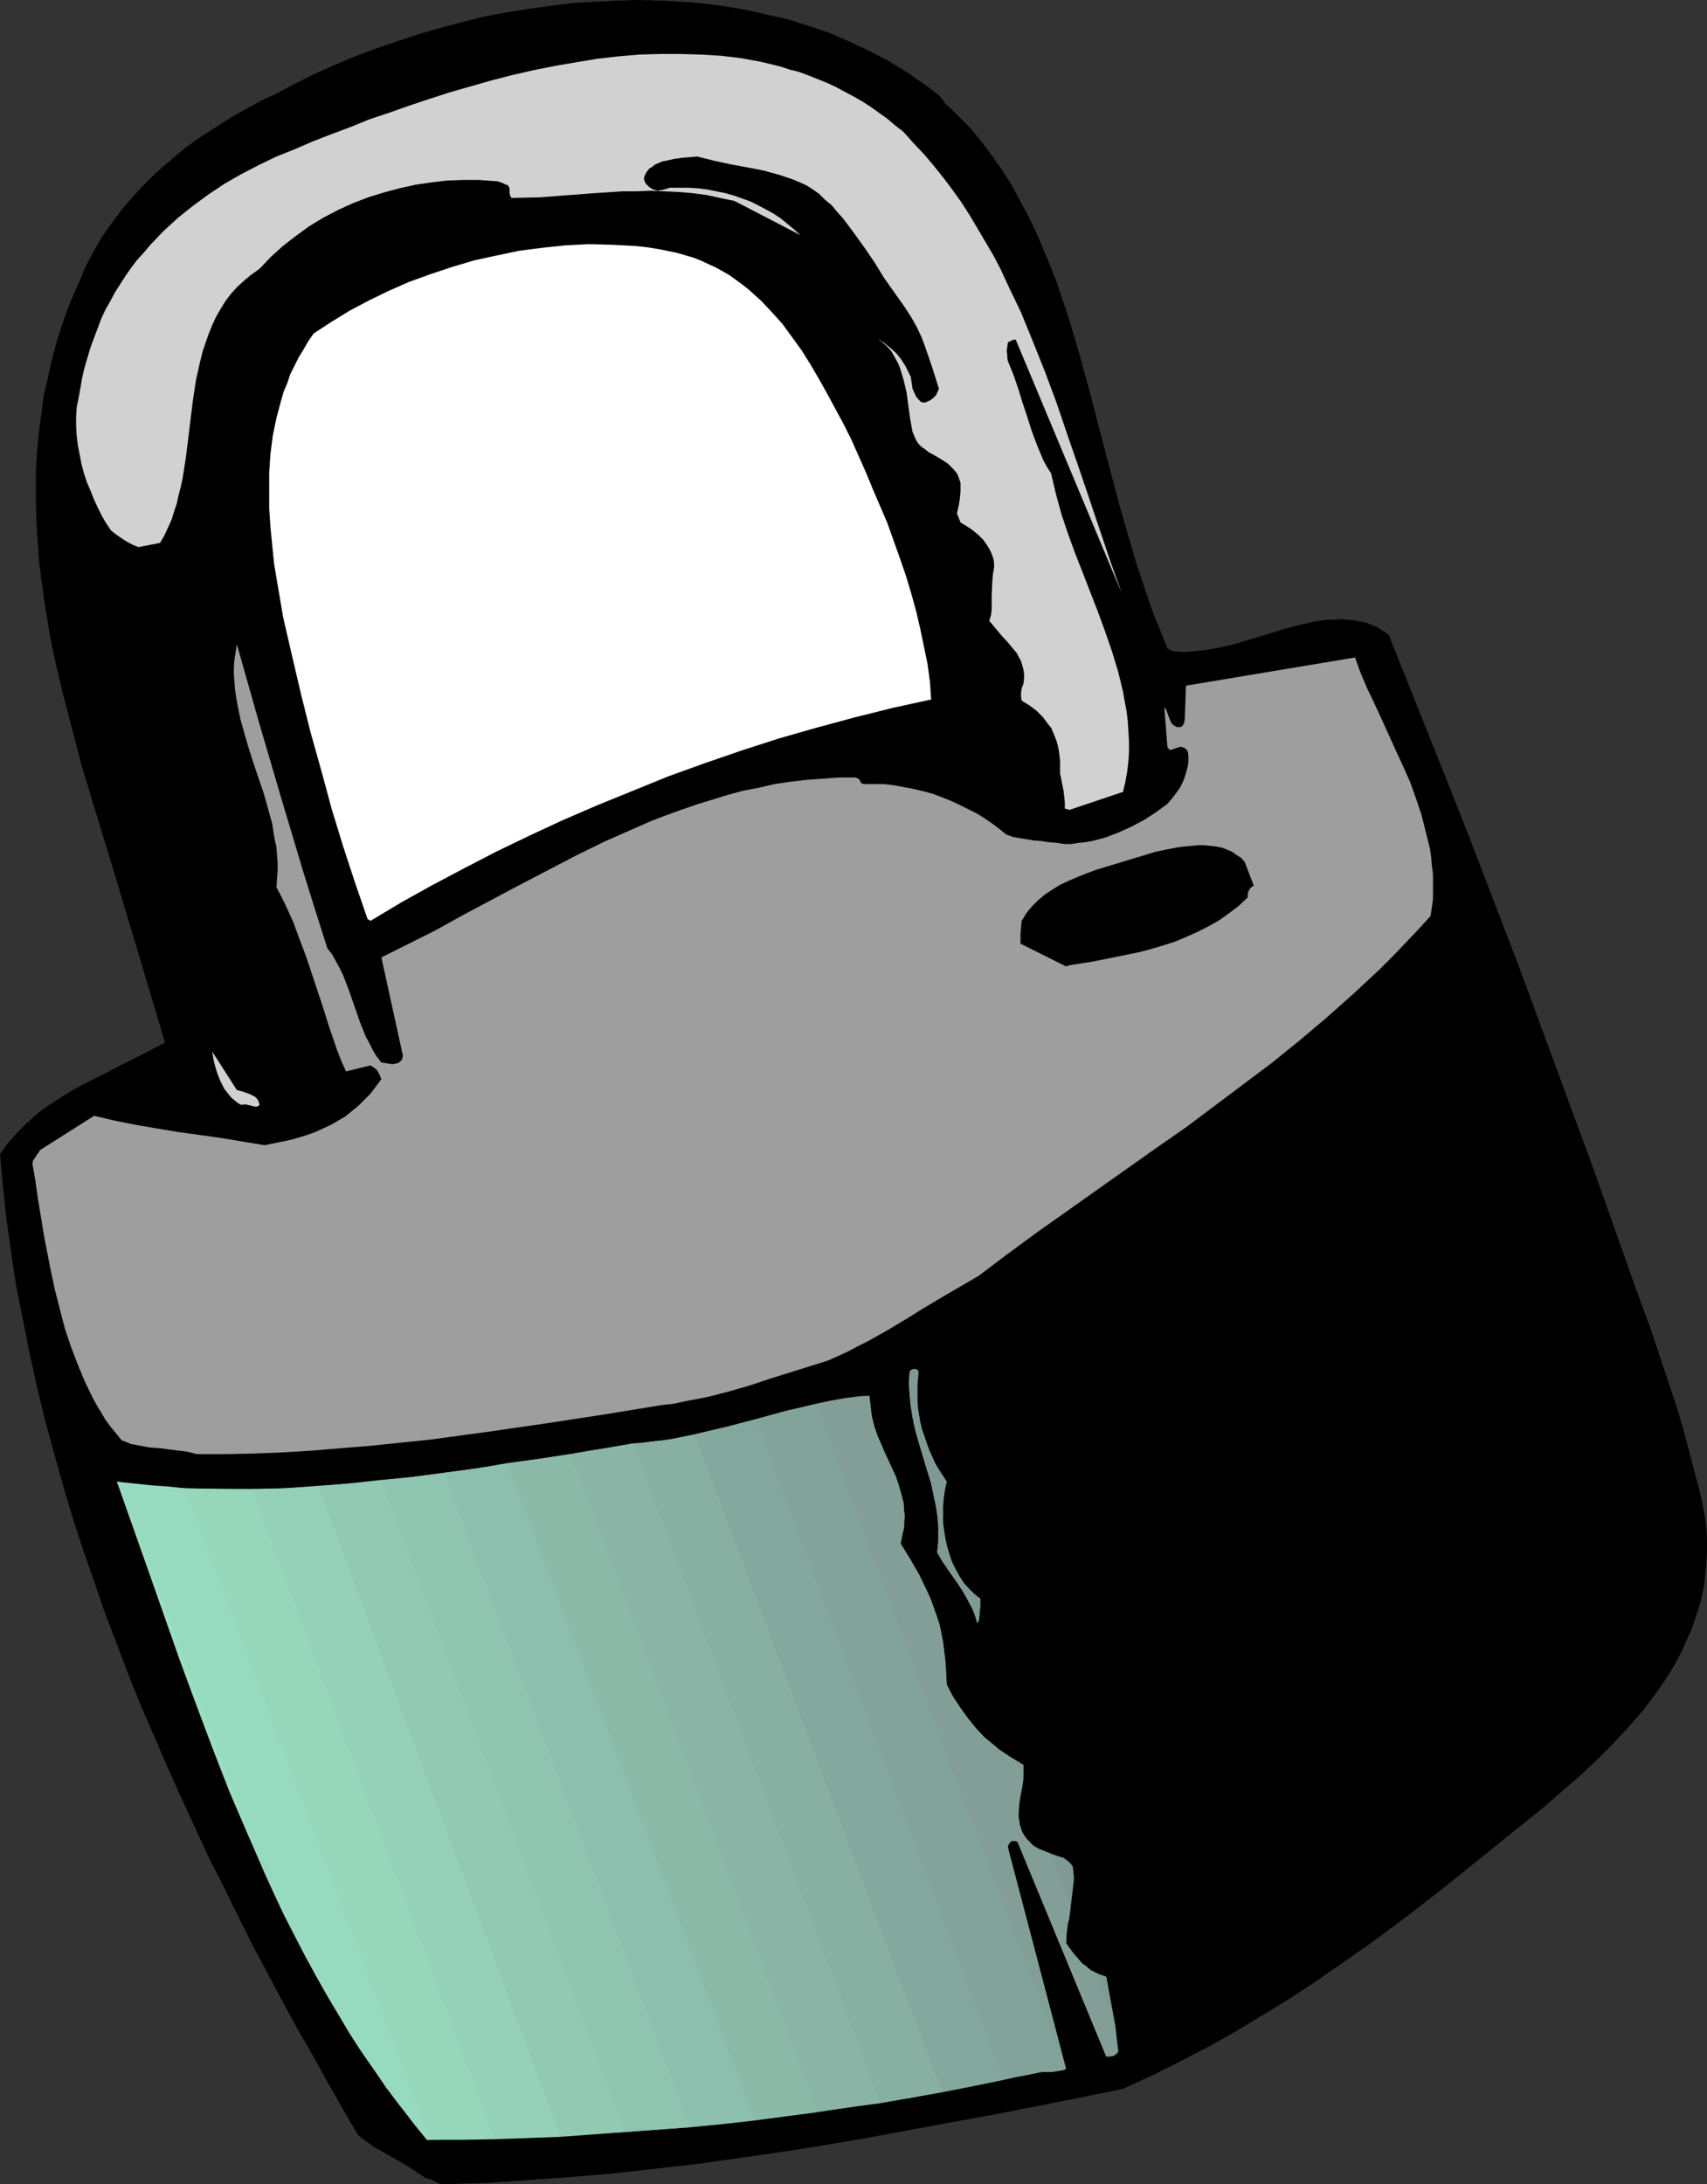
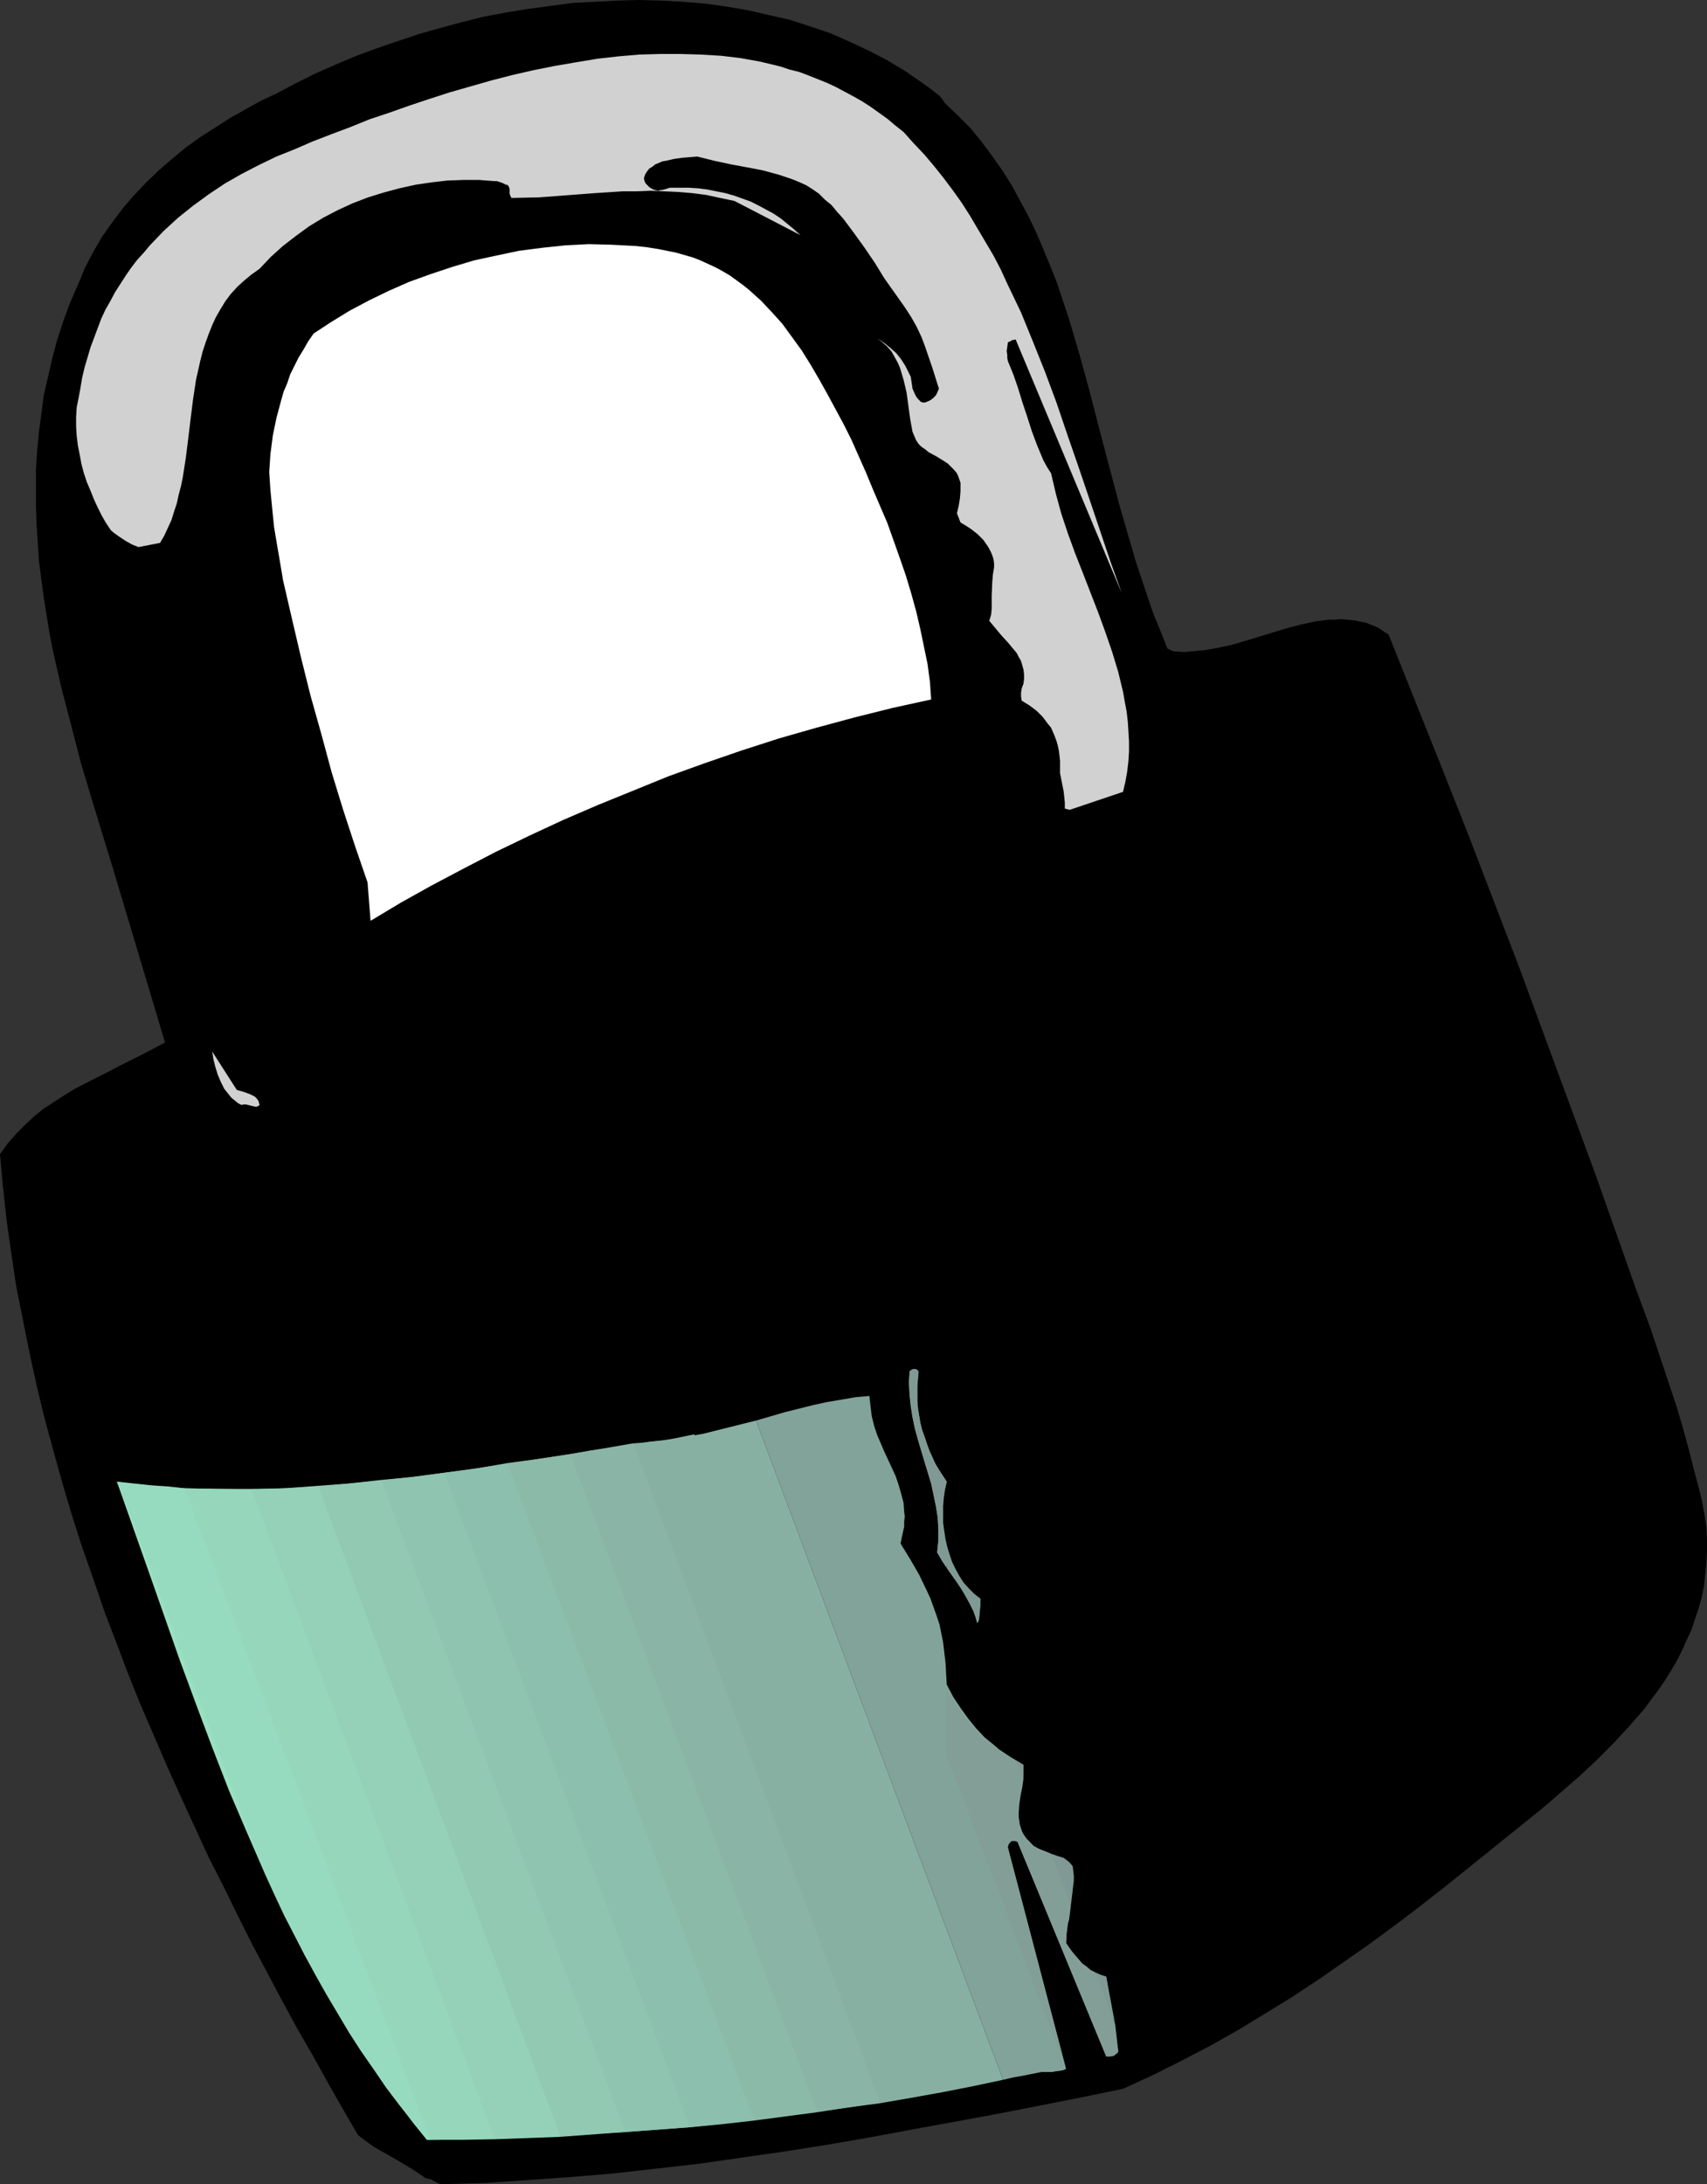
<svg xmlns="http://www.w3.org/2000/svg" xmlns:ns1="http://sodipodi.sourceforge.net/DTD/sodipodi-0.dtd" xmlns:ns2="http://www.inkscape.org/namespaces/inkscape" version="1.0" width="121.719mm" height="155.668mm" id="svg26" ns1:docname="Padlock 10.wmf">
  <rect width="100%" height="100%" fill="#333333" stroke="none" />
  <ns1:namedview id="namedview26" pagecolor="#ffffff" bordercolor="#000000" borderopacity="0.25" ns2:showpageshadow="2" ns2:pageopacity="0.0" ns2:pagecheckerboard="0" ns2:deskcolor="#d1d1d1" ns2:document-units="mm" />
  <defs id="defs1">
    <pattern id="WMFhbasepattern" patternUnits="userSpaceOnUse" width="6" height="6" x="0" y="0" />
  </defs>
  <path style="fill:#000000;fill-opacity:1;fill-rule:evenodd;stroke:none" d="m 119.252,588.353 11.634,-0.323 11.634,-0.808 11.473,-0.808 11.473,-0.97 11.473,-1.293 11.311,-1.293 11.311,-1.616 11.311,-1.616 11.311,-1.778 11.311,-1.939 11.311,-2.101 11.473,-2.101 11.473,-2.101 11.634,-2.262 11.473,-2.262 11.796,-2.424 8.079,-3.717 7.756,-3.878 7.756,-4.04 7.433,-4.201 7.433,-4.525 7.11,-4.363 7.11,-4.686 6.948,-4.848 6.948,-4.848 6.787,-5.009 6.625,-5.009 6.625,-5.171 13.25,-10.665 13.25,-10.665 4.848,-4.201 4.848,-4.201 4.686,-4.363 4.524,-4.525 4.363,-4.686 2.101,-2.424 2.101,-2.424 1.777,-2.424 1.939,-2.585 1.777,-2.585 1.616,-2.585 1.616,-2.747 1.293,-2.585 1.293,-2.909 1.293,-2.747 0.97,-2.909 0.97,-2.909 0.808,-2.909 0.646,-3.07 0.323,-3.07 0.323,-3.07 0.162,-3.232 v -3.232 l -0.162,-3.232 -0.485,-3.232 -0.646,-3.555 -0.808,-3.393 -1.454,-5.494 -1.454,-5.656 -1.454,-5.333 -1.616,-5.494 -3.555,-10.665 -3.555,-10.665 -3.878,-10.503 -3.717,-10.503 -3.717,-10.503 -3.717,-10.503 -6.787,-18.421 -6.787,-18.421 -6.787,-18.421 -6.948,-18.098 -6.948,-18.098 -7.11,-17.937 -7.11,-17.775 -7.11,-17.775 -1.454,-0.97 -1.454,-0.97 -1.616,-0.646 -1.616,-0.646 -1.616,-0.323 -1.616,-0.323 -1.777,-0.162 -1.616,-0.162 -1.777,0.162 h -1.777 l -3.555,0.485 -3.717,0.808 -3.717,0.97 -3.717,1.131 -3.717,1.131 -3.717,1.131 -3.878,1.131 -3.717,0.808 -3.717,0.646 -1.777,0.162 -1.939,0.162 -1.777,0.162 -1.777,-0.162 h -0.646 l -0.646,-0.162 -1.293,-0.646 -1.777,-4.525 -1.939,-4.686 -1.616,-4.686 -1.616,-4.848 -1.616,-4.848 -1.454,-5.009 -2.909,-10.019 -5.332,-20.199 -2.585,-10.019 -2.747,-10.019 -2.909,-9.857 -1.616,-4.848 -1.616,-4.848 -1.777,-4.525 -1.939,-4.686 -1.939,-4.525 -2.101,-4.363 -2.262,-4.201 -2.262,-4.201 -2.585,-4.04 -2.747,-3.878 -2.747,-3.717 -3.07,-3.717 -3.393,-3.393 -3.393,-3.232 -0.646,-0.97 -0.485,-0.646 -0.323,-0.323 -0.162,-0.162 v 0 l -2.262,-1.778 -2.262,-1.616 -4.686,-3.232 -4.848,-2.909 -5.009,-2.585 -5.171,-2.424 -5.171,-2.262 -5.332,-1.778 -5.494,-1.778 -5.656,-1.293 L 201.5,2.747 195.844,1.778 190.027,0.97 184.048,0.485 178.231,0.162 172.252,0 l -5.979,0.162 -5.979,0.323 -5.979,0.323 -6.14,0.808 -5.979,0.808 -5.979,0.97 -5.979,1.131 -5.817,1.454 -5.979,1.616 -5.656,1.616 -5.817,1.939 -5.656,1.939 -5.656,2.101 -5.332,2.262 -5.494,2.424 -5.171,2.585 -5.171,2.747 -4.201,1.939 -4.04,2.262 -4.04,2.262 -4.04,2.585 -4.04,2.585 -3.878,2.747 -3.717,3.07 -3.555,3.07 -3.393,3.232 -3.393,3.555 -3.07,3.555 -2.909,3.878 -2.747,3.878 -2.424,4.201 -2.262,4.363 -0.97,2.424 -0.97,2.262 -2.101,4.848 -1.777,4.848 -1.616,5.009 -1.293,4.848 -1.131,5.009 -1.131,4.848 -0.646,5.009 -0.646,4.848 -0.485,5.009 -0.323,5.009 v 4.848 5.009 l 0.162,5.009 0.323,4.848 0.323,5.009 0.646,5.009 0.646,4.848 0.808,5.009 0.808,5.009 0.97,4.848 2.262,9.857 2.585,9.857 2.585,10.019 2.909,9.695 5.979,19.553 13.735,45.892 v 0.162 l -3.07,1.616 -3.07,1.616 -6.14,3.07 -3.07,1.616 -2.909,1.454 -5.979,3.07 -2.909,1.778 -2.747,1.778 -2.747,1.778 -2.585,2.101 -2.424,2.262 -2.424,2.424 -2.262,2.585 L 0,310.901 l 0.808,8.888 0.97,8.888 1.293,9.049 1.293,8.726 1.777,8.888 1.777,8.888 1.939,8.888 2.101,8.726 2.424,8.888 2.424,8.726 2.585,8.726 2.747,8.564 3.07,8.726 2.909,8.564 3.232,8.403 3.232,8.564 3.393,8.403 3.555,8.241 3.555,8.241 3.717,8.241 3.717,8.08 3.717,8.08 4.04,7.918 3.878,7.918 3.878,7.756 4.04,7.595 4.04,7.595 4.04,7.433 4.201,7.272 4.04,7.272 4.04,7.11 4.04,6.948 2.101,1.616 2.262,1.616 4.848,2.747 4.686,2.747 2.262,1.454 2.101,1.454 0.808,0.162 0.646,0.162 1.131,0.646 0.97,0.485 0.485,0.162 z" id="path1" />
  <path style="fill:#99e0c1;fill-opacity:1;fill-rule:evenodd;stroke:none" d="m 49.769,400.908 -4.363,-0.485 -4.686,-0.323 -4.524,-0.485 -4.686,-0.485 8.564,24.239 4.201,11.958 4.201,11.958 4.363,11.796 4.363,11.635 4.524,11.635 4.848,11.311 4.848,11.15 2.585,5.656 2.585,5.494 2.747,5.333 2.747,5.332 2.909,5.333 2.909,5.171 3.07,5.171 3.07,5.171 3.232,5.009 3.393,4.848 3.393,5.009 3.555,4.686 3.717,4.686 3.717,4.686 h 0.97 z" id="path2" />
  <path style="fill:#96dbbf;fill-opacity:1;fill-rule:evenodd;stroke:none" d="m 133.31,576.072 -8.564,0.162 -8.726,0.162 h -0.97 l -3.555,-4.363 -3.393,-4.525 -3.393,-4.525 -3.232,-4.525 -3.232,-4.686 -3.07,-4.686 -2.909,-4.848 -2.909,-4.848 -2.909,-5.009 -2.585,-5.009 -2.747,-5.009 -2.585,-5.009 -5.009,-10.342 -4.686,-10.503 -33.933,-91.137 -0.485,-0.97 -0.485,-1.131 -0.808,-2.101 -0.808,-2.101 -0.808,-1.939 4.686,0.646 4.524,0.485 4.686,0.323 4.524,0.323 9.049,0.162 8.887,0.162 z" id="path3" />
  <path style="fill:#96d6ba;fill-opacity:1;fill-rule:evenodd;stroke:none" d="m 151.084,575.588 -17.451,0.646 -8.726,0.162 h -8.887 l -66.251,-175.488 9.049,0.162 h 8.887 l 9.049,-0.162 9.049,-0.485 z" id="path4" />
  <path style="fill:#94d1b8;fill-opacity:1;fill-rule:evenodd;stroke:none" d="m 168.536,574.295 -8.726,0.485 -8.726,0.485 -8.726,0.323 -9.049,0.485 -65.443,-174.842 8.726,-0.323 8.726,-0.646 8.726,-0.646 8.726,-0.97 z" id="path5" />
  <path style="fill:#91c9b2;fill-opacity:1;fill-rule:evenodd;stroke:none" d="m 185.987,573.002 -17.451,1.293 -17.451,1.293 -65.281,-175.165 8.403,-0.808 8.403,-0.808 8.564,-0.97 8.564,-1.131 z" id="path6" />
  <path style="fill:#8ec4b0;fill-opacity:1;fill-rule:evenodd;stroke:none" d="m 203.277,571.063 -8.564,0.97 -8.726,0.97 -8.726,0.646 -8.726,0.646 -65.766,-175.65 8.564,-0.808 8.564,-1.131 8.403,-1.131 8.403,-1.454 z" id="path7" />
  <path style="fill:#8cbfad;fill-opacity:1;fill-rule:evenodd;stroke:none" d="m 220.244,568.962 -8.564,1.131 -8.564,1.131 -8.564,0.97 -8.564,0.808 -66.251,-176.296 8.403,-1.131 8.564,-1.293 8.564,-1.293 8.403,-1.293 z" id="path8" />
  <path style="fill:#8cbaa8;fill-opacity:1;fill-rule:evenodd;stroke:none" d="m 237.21,566.538 -8.564,1.131 -8.564,1.131 -8.403,1.131 -8.403,1.131 -66.574,-176.942 8.403,-1.131 8.564,-1.293 8.564,-1.454 8.403,-1.454 z" id="path9" />
  <path style="fill:#8ab5a6;fill-opacity:1;fill-rule:evenodd;stroke:none" d="m 253.854,563.468 -8.403,1.616 -8.403,1.293 -16.805,2.585 -66.574,-177.265 5.494,-0.97 5.656,-0.808 5.494,-0.808 5.332,-0.808 3.07,-0.323 2.909,-0.485 5.494,-1.131 z" id="path10" />
  <path style="fill:#87b0a3;fill-opacity:1;fill-rule:evenodd;stroke:none" d="m 270.336,560.236 -8.403,1.778 -8.241,1.616 -8.241,1.454 -8.241,1.454 -66.574,-177.75 2.424,-0.162 2.585,-0.323 3.393,-0.323 3.393,-0.485 7.11,-1.293 7.11,-1.778 7.11,-1.778 z" id="path11" />
-   <path style="fill:#84a89e;fill-opacity:1;fill-rule:evenodd;stroke:none" d="m 253.854,563.468 6.787,-1.293 6.787,-1.293 6.787,-1.454 6.463,-1.293 h 1.293 0.808 l 0.808,-0.162 h 0.808 l 1.293,-0.323 0.808,-0.162 0.808,-0.162 -67.382,-179.205 -4.04,0.97 -4.201,0.97 -8.241,2.262 -8.079,2.101 -4.201,0.97 -4.04,0.97 z" id="path12" />
  <path style="fill:#82a399;fill-opacity:1;fill-rule:evenodd;stroke:none" d="m 270.336,560.236 2.747,-0.646 2.747,-0.485 2.424,-0.485 2.424,-0.485 h 2.101 0.808 l 0.808,-0.162 1.293,-0.162 0.808,-0.162 0.808,-0.323 -15.674,-59.627 v -0.323 l 0.162,-0.485 0.162,-0.323 0.323,-0.323 0.323,-0.323 h 0.323 0.646 l 0.646,0.162 23.915,57.85 h 1.131 l 0.808,-0.162 0.323,-0.162 0.323,-0.323 0.485,-0.323 0.162,-0.485 -0.808,-7.11 -5.332,-14.058 -1.293,-0.646 -1.131,-0.97 -1.131,-0.808 -0.97,-1.131 -0.97,-1.131 -0.808,-0.97 -0.808,-1.131 -0.808,-1.131 0.162,-2.747 0.323,-2.424 0.323,-1.131 0.162,-1.131 0.323,-2.585 -5.332,-14.058 -1.616,-0.646 -1.616,-0.646 -1.454,-0.808 -0.646,-0.646 -0.485,-0.485 -0.808,-0.808 -0.646,-0.97 -0.485,-0.808 -0.323,-0.97 -0.323,-0.97 -0.162,-1.131 -0.162,-0.97 v -1.131 l 0.162,-2.262 0.323,-2.262 0.485,-2.424 0.323,-2.262 -2.101,-5.009 -1.616,-0.97 -1.454,-0.97 -1.454,-0.97 -1.293,-1.131 -2.585,-2.101 -2.262,-2.424 -2.101,-2.585 -2.101,-2.909 -1.939,-2.909 -1.777,-3.393 -0.162,-2.909 -0.162,-2.909 -0.323,-2.747 -0.323,-2.747 -0.485,-2.424 -0.485,-2.424 -0.808,-2.424 -0.808,-2.262 -0.808,-2.262 -0.97,-2.101 -2.101,-4.363 -2.424,-4.201 -2.585,-4.201 0.323,-1.616 0.323,-1.454 0.323,-1.454 v -1.293 l 0.162,-1.454 -0.162,-1.293 -0.162,-2.424 -0.646,-2.424 -0.646,-2.262 -0.808,-2.424 -0.97,-2.101 -2.101,-4.525 -0.97,-2.262 -0.97,-2.262 -0.808,-2.424 -0.646,-2.585 -0.323,-2.585 -0.162,-1.454 -0.162,-1.454 -3.717,0.323 -3.717,0.646 -3.878,0.646 -3.717,0.808 -7.756,1.939 -7.756,2.262 z" id="path13" />
  <path style="fill:#829e96;fill-opacity:1;fill-rule:evenodd;stroke:none" d="m 255.147,454.717 v 18.098 l 32.156,84.512 -15.674,-59.627 v -0.323 l 0.162,-0.485 0.162,-0.323 0.323,-0.323 0.323,-0.323 h 0.323 0.646 l 0.646,0.162 23.915,57.85 h 1.131 l 0.808,-0.162 0.323,-0.162 0.323,-0.323 0.485,-0.323 0.162,-0.485 -3.232,-20.037 -1.777,-0.485 -1.777,-0.646 -1.616,-0.97 -1.454,-1.131 -1.293,-1.293 -1.131,-1.454 -0.97,-1.616 -0.808,-1.454 0.162,-2.747 0.323,-2.747 0.646,-5.171 0.485,-2.585 0.162,-2.424 0.162,-2.585 -0.162,-2.424 -0.646,-0.646 -0.485,-0.485 -0.646,-0.323 -0.808,-0.485 -1.616,-0.646 -1.616,-0.485 -1.777,-0.485 -1.616,-0.808 -0.646,-0.485 -0.646,-0.485 -0.646,-0.646 -0.485,-0.646 -0.97,-0.97 -0.808,-1.131 -0.485,-0.97 -0.485,-1.293 -0.162,-1.131 -0.162,-1.293 v -1.293 -1.293 l 0.323,-2.909 0.485,-2.747 0.485,-2.909 0.162,-2.747 -1.777,-0.808 -1.777,-0.97 -1.616,-1.131 -1.616,-0.97 -1.454,-1.131 -1.454,-1.131 -1.293,-1.131 -1.293,-1.293 -2.262,-2.585 -2.262,-2.909 -2.101,-3.232 z" id="path14" />
  <path style="fill:#829e96;fill-opacity:1;fill-rule:evenodd;stroke:none" d="m 255.147,417.875 v 4.525 l 2.747,3.878 1.293,1.939 1.131,1.939 0.97,1.778 0.97,1.939 0.646,1.778 0.485,1.616 0.323,-0.646 0.162,-0.646 0.162,-1.778 0.162,-1.778 v -1.778 l -1.616,-1.131 -1.454,-1.293 -1.454,-1.454 -1.131,-1.616 -1.131,-1.778 -0.808,-1.778 -0.808,-1.778 z" id="path15" />
  <path style="fill:#829e96;fill-opacity:1;fill-rule:evenodd;stroke:none" d="m 255.147,422.399 v -4.525 l -0.485,-2.262 -0.323,-2.262 -0.162,-2.424 -0.162,-2.262 v -2.424 l 0.162,-2.424 0.323,-2.262 0.646,-2.424 -2.101,-3.232 -0.97,-1.616 -0.808,-1.778 -0.808,-1.778 -0.646,-1.778 -0.646,-1.939 -0.646,-1.778 -0.485,-1.939 -0.323,-1.939 -0.323,-1.939 -0.162,-2.101 v -1.939 -2.101 l 0.162,-1.939 0.162,-1.939 -0.485,-0.485 -0.646,-0.162 -0.646,0.162 -0.646,0.485 -0.162,3.07 0.162,3.232 0.323,3.07 0.485,3.07 0.646,3.07 0.808,2.909 1.777,5.979 1.777,5.817 0.646,3.07 0.646,3.07 0.485,3.07 0.162,3.07 v 3.07 l -0.323,3.232 0.646,1.131 0.646,1.131 z" id="path16" />
-   <path style="fill:#829e96;fill-opacity:1;fill-rule:evenodd;stroke:none" d="m 255.147,472.816 v -18.098 -0.97 l -0.162,-2.909 -0.162,-2.909 -0.323,-2.747 -0.323,-2.747 -0.485,-2.424 -0.485,-2.424 -0.808,-2.424 -0.808,-2.262 -0.808,-2.262 -0.97,-2.101 -2.101,-4.363 -2.424,-4.201 -2.585,-4.201 0.323,-1.616 0.323,-1.454 0.323,-1.454 v -1.293 l 0.162,-1.454 -0.162,-1.293 -0.162,-2.424 -0.646,-2.424 -0.646,-2.262 -0.808,-2.424 -0.97,-2.101 -2.101,-4.525 -0.97,-2.262 -0.97,-2.262 -0.808,-2.424 -0.646,-2.585 -0.323,-2.585 -0.162,-1.454 -0.162,-1.454 H 232.686 l -1.777,0.162 -3.555,0.485 -3.717,0.646 -3.717,0.808 z" id="path17" />
  <path style="fill:#809994;fill-opacity:1;fill-rule:evenodd;stroke:none" d="m 300.553,545.37 -2.424,-12.927 -1.454,-0.485 -1.454,-0.646 z" id="path18" />
  <path style="fill:#809994;fill-opacity:1;fill-rule:evenodd;stroke:none" d="m 288.595,513.375 0.323,-2.747 0.323,-2.747 0.162,-1.293 v -1.293 l -0.162,-1.293 -0.162,-1.293 -0.646,-0.808 -0.485,-0.485 -0.646,-0.485 -0.646,-0.485 -1.616,-0.485 -1.777,-0.646 z" id="path19" />
  <path style="fill:#809994;fill-opacity:1;fill-rule:evenodd;stroke:none" d="m 275.83,479.118 v -3.717 l -0.485,-0.323 -0.485,-0.323 -1.131,-0.646 z" id="path20" />
  <path style="fill:#809994;fill-opacity:1;fill-rule:evenodd;stroke:none" d="m 263.388,437.266 0.323,-0.646 0.162,-0.646 0.162,-1.778 0.162,-1.778 v -1.778 l -1.616,-1.293 -1.454,-1.454 -1.454,-1.616 -1.131,-1.778 -0.97,-1.778 -0.97,-1.939 -0.646,-1.939 -0.646,-2.101 -0.485,-2.101 -0.323,-2.101 -0.323,-2.262 v -2.262 -2.262 l 0.162,-2.101 0.323,-2.262 0.485,-2.262 -2.101,-3.232 -0.97,-1.616 -0.808,-1.778 -0.808,-1.778 -0.646,-1.778 -0.646,-1.939 -0.646,-1.778 -0.485,-1.939 -0.323,-1.939 -0.323,-1.939 -0.162,-2.101 v -1.939 -2.101 l 0.162,-1.939 0.162,-1.939 -0.485,-0.485 -0.646,-0.162 -0.646,0.162 -0.646,0.485 -0.162,3.07 0.162,3.232 0.323,3.07 0.485,3.07 0.646,3.07 0.808,2.909 1.777,5.979 1.777,5.817 0.646,3.07 0.646,3.07 0.485,3.07 0.162,3.07 v 3.07 l -0.323,3.232 1.616,2.262 1.777,2.424 3.232,4.848 1.454,2.424 1.293,2.424 0.485,1.293 0.485,1.131 0.162,1.131 z" id="path21" />
-   <path style="fill:#9e9e9e;fill-opacity:1;fill-rule:evenodd;stroke:none" d="m 53.001,391.697 h 7.918 l 7.756,-0.162 7.918,-0.323 7.756,-0.485 7.756,-0.646 7.918,-0.646 7.756,-0.808 7.918,-0.808 15.512,-2.101 15.674,-2.262 15.836,-2.424 7.918,-1.293 7.918,-1.293 3.07,-0.323 2.909,-0.646 5.979,-1.131 5.656,-1.454 5.656,-1.616 5.332,-1.778 10.826,-3.393 5.171,-1.616 2.909,-1.293 2.747,-1.293 2.747,-1.454 2.585,-1.293 5.171,-2.909 4.848,-2.909 4.686,-2.909 4.848,-2.909 5.009,-2.909 5.009,-2.909 7.918,-5.979 7.918,-5.817 15.997,-11.311 15.997,-11.311 7.918,-5.494 7.756,-5.817 7.756,-5.817 7.756,-5.817 7.595,-6.14 7.271,-6.14 7.271,-6.464 7.11,-6.625 3.393,-3.393 3.393,-3.555 3.393,-3.555 3.393,-3.717 0.323,-2.262 0.323,-2.262 v -2.262 -2.262 -2.262 l -0.323,-2.424 -0.162,-2.101 -0.323,-2.262 -1.131,-4.525 -1.131,-4.525 -1.454,-4.363 -1.616,-4.525 -1.939,-4.363 -1.939,-4.201 -3.878,-8.564 -1.939,-4.201 -1.939,-4.04 -1.777,-4.201 -1.454,-4.04 -45.568,7.595 -0.323,9.049 -0.162,0.97 -0.162,0.323 -0.162,0.323 -0.323,0.323 -0.323,0.162 h -0.323 -0.646 l -0.646,-0.323 -0.646,-0.485 -0.323,-0.485 -0.323,-0.808 -0.323,-0.808 -0.646,-1.778 -0.485,-0.646 0.808,10.665 0.323,0.485 0.323,0.323 h 0.323 l 0.485,-0.162 0.485,-0.162 0.485,-0.162 0.485,-0.162 0.485,-0.162 h 0.485 l 0.323,0.162 0.485,0.162 0.485,0.485 0.323,0.485 0.162,0.97 v 0.97 0.97 l -0.162,0.97 -0.485,1.939 -0.646,1.939 -0.97,1.939 -1.131,1.616 -1.131,1.454 -1.131,1.293 -3.07,2.262 -3.232,2.101 -3.393,1.778 -3.555,1.616 -3.393,1.293 -1.777,0.485 -1.939,0.485 -1.777,0.323 -1.777,0.162 -1.939,0.323 h -1.777 l -1.131,-0.162 -0.97,-0.162 -2.262,-0.162 -1.939,-0.323 -2.101,-0.162 -1.939,-0.323 -1.939,-0.323 -1.777,-0.323 -1.777,-0.646 -1.777,-1.454 -1.939,-1.454 -2.101,-1.454 -2.101,-1.293 -2.262,-1.131 -2.262,-1.131 -2.424,-1.131 -2.424,-0.97 -2.585,-0.97 -2.424,-0.646 -2.747,-0.646 -2.585,-0.485 -2.585,-0.485 -2.747,-0.323 h -2.747 -2.747 l -0.323,-0.162 h -0.162 l -0.323,-0.485 -0.323,-0.646 -0.323,-0.162 -0.646,-0.323 h -4.363 l -4.363,0.323 -4.363,0.323 -4.363,0.485 -4.363,0.646 -4.201,0.97 -4.201,0.808 -4.201,1.131 -4.201,1.293 -4.201,1.293 -4.201,1.454 -4.04,1.454 -4.201,1.616 -4.04,1.778 -8.079,3.555 -7.918,3.878 -7.756,4.04 -7.756,4.04 -7.595,4.04 -7.595,4.04 -7.271,4.04 -7.433,3.717 -7.11,3.555 5.817,26.501 -0.162,0.485 v 0.323 l -0.485,0.646 -0.646,0.485 -0.646,0.162 -0.97,0.162 -0.97,-0.162 -0.97,-0.162 -0.97,-0.162 -1.293,-1.616 -0.97,-1.616 -0.97,-1.939 -0.97,-1.778 -1.616,-4.04 -2.909,-8.403 -1.616,-4.201 -0.97,-1.939 -0.97,-1.778 -0.97,-1.778 -1.293,-1.616 -3.232,-10.18 -3.232,-10.342 -6.14,-20.522 -5.979,-20.36 -5.817,-20.522 -0.323,2.101 -0.323,1.939 -0.162,2.101 v 2.101 l 0.162,1.939 0.162,2.101 0.646,4.04 0.808,3.878 1.131,4.04 1.131,3.878 1.293,4.04 2.747,8.08 1.131,4.04 1.131,4.04 0.646,4.201 0.485,2.101 0.323,4.201 v 2.262 l -0.162,2.101 -0.162,2.262 1.616,3.07 1.454,3.07 1.454,3.232 1.131,3.07 2.424,6.464 2.101,6.302 2.101,6.302 1.939,6.14 2.101,6.14 1.131,2.909 1.293,2.909 6.625,-1.616 0.485,0.323 0.485,0.323 0.808,0.646 0.485,0.97 0.323,0.646 0.323,0.808 -1.454,1.939 -1.454,1.939 -1.616,1.616 -1.616,1.616 -1.777,1.454 -1.777,1.454 -1.939,1.131 -1.939,1.131 -2.101,0.97 -2.101,0.97 -2.262,0.808 -2.101,0.646 -2.262,0.646 -2.262,0.485 -4.848,0.97 -5.817,-0.97 -5.817,-0.97 -5.817,-0.808 -5.817,-0.808 -5.817,-0.97 -5.656,-0.97 -5.656,-1.131 -5.494,-1.293 v 0 l -14.543,9.211 -0.485,0.808 -0.323,0.323 -0.162,0.323 -0.646,0.97 -0.323,0.485 -0.162,0.808 0.808,4.525 0.646,4.686 0.808,4.848 0.808,5.009 0.97,5.009 0.97,5.009 1.131,5.171 1.293,5.009 1.293,5.009 1.616,4.848 1.777,4.686 1.939,4.686 2.101,4.363 1.131,2.101 1.293,2.101 1.131,1.939 1.454,1.939 1.454,1.778 1.454,1.778 1.293,0.485 1.131,0.485 2.585,0.485 2.585,0.485 2.585,0.162 2.424,0.323 2.585,0.323 2.585,0.323 z" id="path22" />
  <path style="fill:#d1d1d1;fill-opacity:1;fill-rule:evenodd;stroke:none" d="m 69.967,297.651 -0.323,-1.131 -0.485,-0.646 -0.485,-0.485 -0.646,-0.323 -0.646,-0.323 -1.777,-0.646 -1.777,-0.485 -6.625,-10.342 0.323,2.101 0.485,1.939 0.646,2.101 0.808,1.939 0.97,1.939 0.646,0.808 0.646,0.808 0.646,0.808 0.808,0.646 0.97,0.808 0.97,0.485 0.485,-0.162 h 0.646 l 0.646,0.162 0.646,0.162 0.646,0.162 0.808,0.162 0.485,-0.162 z" id="path23" />
  <path style="fill:#000000;fill-opacity:1;fill-rule:evenodd;stroke:none" d="m 288.272,260 6.14,-0.97 6.463,-1.293 6.302,-1.293 3.07,-0.808 3.232,-0.97 3.07,-0.97 3.07,-1.293 2.909,-1.293 2.909,-1.454 2.909,-1.616 2.747,-1.939 2.585,-1.939 2.585,-2.424 v -0.485 -0.485 l 0.323,-0.97 0.485,-0.646 0.808,-0.646 -2.424,-6.302 -0.97,-1.131 -1.293,-0.808 -1.131,-0.808 -1.454,-0.646 -1.293,-0.485 -1.616,-0.323 -1.616,-0.162 -1.616,-0.162 h -1.616 l -1.777,0.162 -3.232,0.323 -3.393,0.646 -3.07,0.646 -5.332,1.616 -5.332,1.616 -5.332,1.616 -2.585,0.97 -2.424,0.97 -2.262,0.97 -2.424,1.131 -2.101,1.293 -1.939,1.293 -1.939,1.616 -1.616,1.616 -1.454,1.778 -1.293,2.101 -0.162,1.778 -0.162,1.616 v 1.454 1.293 l 12.281,6.14 z" id="path24" />
-   <path style="fill:#ffffff;fill-opacity:1;fill-rule:evenodd;stroke:none" d="m 99.861,248.042 8.079,-4.848 8.403,-4.686 8.564,-4.525 8.726,-4.525 9.049,-4.363 9.049,-4.201 9.372,-4.04 9.534,-3.878 9.534,-3.878 9.857,-3.555 9.857,-3.393 10.018,-3.232 10.18,-2.909 10.18,-2.747 10.342,-2.585 10.342,-2.262 -0.323,-4.686 -0.646,-4.848 -0.97,-4.686 -0.97,-4.686 -1.131,-4.848 -1.293,-4.686 -1.454,-4.848 -1.616,-4.686 -3.393,-9.534 -3.878,-9.049 -1.939,-4.686 -1.939,-4.363 -1.939,-4.363 -2.101,-4.201 -4.363,-8.08 -2.262,-4.04 -2.262,-3.878 -2.424,-3.878 -2.585,-3.555 -2.585,-3.555 -2.909,-3.232 -2.909,-3.07 -3.232,-2.909 -1.616,-1.293 -1.777,-1.293 -1.777,-1.293 -1.939,-1.131 -1.777,-0.97 -2.101,-0.97 -2.101,-0.97 -2.101,-0.808 -2.262,-0.646 -2.262,-0.646 -2.424,-0.485 -2.424,-0.485 -3.07,-0.485 -3.07,-0.323 -3.07,-0.162 -3.232,-0.162 -6.14,-0.162 -6.302,0.323 -6.14,0.646 -6.302,0.808 -6.14,1.293 -5.979,1.293 -5.979,1.778 -5.817,1.939 -5.817,2.101 -5.494,2.424 -5.332,2.585 -5.171,2.747 -5.009,3.07 -4.686,3.07 -1.454,2.101 -1.293,2.262 -1.293,2.101 -1.131,2.262 -1.131,2.262 -0.808,2.424 -0.97,2.262 -0.646,2.262 -0.646,2.424 -0.646,2.424 -0.97,4.686 -0.646,5.009 -0.323,4.848 v 4.848 5.009 l 0.323,4.848 0.485,5.009 0.485,4.848 0.808,4.848 0.808,4.686 0.808,4.848 2.424,10.503 2.424,10.342 2.585,10.342 2.909,10.342 2.747,10.18 3.07,10.019 3.232,9.857 3.393,9.857 z" id="path25" />
+   <path style="fill:#ffffff;fill-opacity:1;fill-rule:evenodd;stroke:none" d="m 99.861,248.042 8.079,-4.848 8.403,-4.686 8.564,-4.525 8.726,-4.525 9.049,-4.363 9.049,-4.201 9.372,-4.04 9.534,-3.878 9.534,-3.878 9.857,-3.555 9.857,-3.393 10.018,-3.232 10.18,-2.909 10.18,-2.747 10.342,-2.585 10.342,-2.262 -0.323,-4.686 -0.646,-4.848 -0.97,-4.686 -0.97,-4.686 -1.131,-4.848 -1.293,-4.686 -1.454,-4.848 -1.616,-4.686 -3.393,-9.534 -3.878,-9.049 -1.939,-4.686 -1.939,-4.363 -1.939,-4.363 -2.101,-4.201 -4.363,-8.08 -2.262,-4.04 -2.262,-3.878 -2.424,-3.878 -2.585,-3.555 -2.585,-3.555 -2.909,-3.232 -2.909,-3.07 -3.232,-2.909 -1.616,-1.293 -1.777,-1.293 -1.777,-1.293 -1.939,-1.131 -1.777,-0.97 -2.101,-0.97 -2.101,-0.97 -2.101,-0.808 -2.262,-0.646 -2.262,-0.646 -2.424,-0.485 -2.424,-0.485 -3.07,-0.485 -3.07,-0.323 -3.07,-0.162 -3.232,-0.162 -6.14,-0.162 -6.302,0.323 -6.14,0.646 -6.302,0.808 -6.14,1.293 -5.979,1.293 -5.979,1.778 -5.817,1.939 -5.817,2.101 -5.494,2.424 -5.332,2.585 -5.171,2.747 -5.009,3.07 -4.686,3.07 -1.454,2.101 -1.293,2.262 -1.293,2.101 -1.131,2.262 -1.131,2.262 -0.808,2.424 -0.97,2.262 -0.646,2.262 -0.646,2.424 -0.646,2.424 -0.97,4.686 -0.646,5.009 -0.323,4.848 l 0.323,4.848 0.485,5.009 0.485,4.848 0.808,4.848 0.808,4.686 0.808,4.848 2.424,10.503 2.424,10.342 2.585,10.342 2.909,10.342 2.747,10.18 3.07,10.019 3.232,9.857 3.393,9.857 z" id="path25" />
  <path style="fill:#d1d1d1;fill-opacity:1;fill-rule:evenodd;stroke:none" d="m 288.272,218.148 14.381,-4.848 0.646,-2.747 0.485,-2.747 0.323,-2.747 0.162,-2.585 v -2.747 l -0.162,-2.747 -0.162,-2.585 -0.323,-2.747 -0.485,-2.585 -0.485,-2.747 -1.293,-5.333 -1.616,-5.332 -1.777,-5.171 -1.939,-5.333 -4.201,-10.827 -2.101,-5.333 -1.939,-5.333 -1.777,-5.332 -1.454,-5.333 -1.293,-5.494 -1.131,-1.778 -0.97,-1.778 -1.616,-3.878 -1.454,-3.878 -1.293,-4.04 -1.293,-3.878 -1.131,-3.717 -1.293,-3.717 -1.454,-3.555 -0.162,-0.808 v -0.808 l -0.162,-1.131 0.162,-1.131 0.162,-1.131 v 0 l 0.162,-0.162 0.485,-0.162 0.485,-0.323 0.97,-0.162 28.601,68.353 -3.07,-8.564 -5.817,-17.29 -2.909,-8.564 -2.909,-8.403 -2.909,-8.564 -3.07,-8.241 -3.232,-8.08 -3.232,-7.918 -3.717,-7.756 -1.777,-3.878 -1.939,-3.717 -2.101,-3.555 -2.101,-3.555 -2.101,-3.555 -2.262,-3.555 -2.424,-3.393 -2.424,-3.232 -2.585,-3.232 -2.585,-3.07 -2.909,-3.07 -2.747,-3.07 -2.262,-1.778 -2.101,-1.778 -2.262,-1.616 -2.262,-1.616 -2.262,-1.454 -2.262,-1.293 -2.424,-1.293 -2.424,-1.293 -2.424,-1.131 -2.424,-0.97 -2.424,-0.97 -2.585,-0.97 -2.585,-0.646 -2.424,-0.808 -5.332,-1.293 -5.332,-0.97 -5.332,-0.646 -5.494,-0.323 -5.494,-0.162 h -5.494 l -5.656,0.162 -5.656,0.485 -5.656,0.646 -5.817,0.97 -5.656,0.97 -5.656,1.131 -5.656,1.293 -5.656,1.454 -5.656,1.616 -5.656,1.616 -5.494,1.778 -5.332,1.778 -5.494,1.939 -5.332,1.778 -5.171,2.101 -5.171,1.939 -5.009,1.939 -4.848,2.101 -4.848,1.939 -4.686,2.262 -4.686,2.424 -4.524,2.585 -4.363,2.909 -4.201,3.07 -4.04,3.232 -3.878,3.555 -3.717,3.878 -1.616,1.939 -1.777,1.939 -1.616,2.101 -1.454,2.101 -1.454,2.262 -1.454,2.262 -1.293,2.424 -1.293,2.262 -1.131,2.424 -0.97,2.585 -0.97,2.585 -0.97,2.585 -0.808,2.747 -0.808,2.747 -0.646,2.747 -0.485,2.909 -0.485,2.585 -0.485,2.424 -0.162,2.585 v 2.585 l 0.162,2.585 0.323,2.585 0.485,2.424 0.485,2.585 0.646,2.424 0.808,2.424 0.97,2.262 0.97,2.424 0.97,2.101 1.131,2.262 1.131,1.939 1.293,1.939 0.97,0.808 1.131,0.808 0.97,0.646 0.97,0.646 1.777,0.97 1.616,0.646 5.817,-1.131 1.131,-1.939 0.97,-2.101 0.97,-2.101 0.646,-2.101 0.808,-2.424 0.485,-2.262 0.646,-2.424 0.485,-2.424 0.808,-5.171 0.646,-5.171 0.646,-5.333 0.646,-5.171 0.808,-5.332 1.131,-5.009 0.646,-2.585 0.808,-2.424 0.808,-2.262 0.97,-2.424 0.97,-2.101 1.293,-2.262 1.293,-2.101 1.454,-1.939 1.777,-1.939 1.777,-1.616 1.939,-1.616 2.262,-1.616 3.07,-3.232 3.232,-2.909 3.555,-2.747 3.555,-2.585 3.717,-2.262 4.04,-2.101 3.878,-1.778 4.201,-1.616 4.201,-1.293 4.201,-1.131 4.363,-0.97 4.363,-0.646 4.201,-0.485 4.363,-0.162 h 4.201 l 4.201,0.323 h 0.646 l 0.485,0.162 0.97,0.323 0.323,0.162 0.323,0.162 h 0.162 v 0.162 h 0.485 l 0.323,0.323 0.162,0.323 0.162,0.485 v 0.646 0.646 l 0.162,0.485 0.323,0.646 7.595,-0.162 14.866,-1.131 7.433,-0.485 h 3.878 l 3.717,-0.162 3.717,0.162 3.717,0.162 3.878,0.323 3.717,0.485 3.717,0.808 3.878,0.808 17.775,9.211 -1.777,-1.616 -1.777,-1.454 -1.777,-1.454 -1.939,-1.293 -2.101,-1.131 -2.101,-1.131 -1.939,-0.97 -2.262,-0.808 -2.262,-0.808 -2.262,-0.646 -2.424,-0.485 -2.424,-0.485 -2.424,-0.323 -2.585,-0.162 h -2.424 -2.747 l -0.97,0.323 -1.131,0.323 h -0.485 l -0.323,0.162 h -0.323 l -0.646,-0.162 -0.485,-0.162 -0.646,-0.323 -0.485,-0.323 -0.485,-0.485 -0.485,-0.485 -0.323,-0.646 -0.162,-0.808 0.323,-0.97 0.485,-0.808 0.646,-0.808 0.808,-0.485 0.808,-0.646 0.808,-0.323 1.131,-0.485 0.97,-0.162 2.101,-0.485 2.262,-0.323 2.101,-0.162 1.939,-0.162 4.524,1.131 4.524,0.97 4.363,0.808 4.201,0.808 4.201,1.131 1.939,0.646 1.939,0.646 1.939,0.808 1.777,0.808 1.777,1.131 1.616,1.131 1.616,1.616 1.777,1.454 1.454,1.778 1.616,1.778 2.909,3.878 2.909,4.04 2.747,4.04 2.585,4.201 2.747,3.878 2.747,3.878 1.777,2.747 1.454,2.585 1.293,2.747 0.97,2.585 1.939,5.656 1.777,5.656 -0.485,1.131 -0.323,0.646 -0.323,0.323 -0.485,0.485 -0.646,0.485 -0.646,0.323 -0.808,0.323 h -0.646 l -0.485,-0.162 -0.485,-0.485 -0.323,-0.323 -0.485,-0.646 -0.323,-0.646 -0.646,-1.454 -0.162,-1.131 -0.323,-2.101 -0.485,-0.97 -0.97,-1.939 -1.131,-1.778 -1.293,-1.616 -1.616,-1.454 -1.616,-1.293 -1.939,-1.293 1.454,1.131 1.293,1.131 1.131,1.293 0.808,1.454 0.808,1.454 0.646,1.454 0.485,1.616 0.485,1.616 0.808,3.393 0.485,3.555 0.485,3.555 0.646,3.555 0.485,1.131 0.485,1.131 0.646,0.97 0.808,0.808 0.97,0.646 0.97,0.808 2.101,1.131 2.101,1.293 0.97,0.646 0.808,0.808 0.808,0.808 0.808,0.97 0.485,1.131 0.485,1.454 v 1.131 1.131 l -0.162,1.939 -0.323,1.939 -0.485,2.101 0.162,0.323 0.162,0.485 0.162,0.323 0.162,0.485 0.323,0.808 1.616,0.97 1.454,0.97 1.616,1.293 1.454,1.454 1.131,1.616 0.485,0.808 0.485,0.97 0.323,0.808 0.323,0.97 0.162,1.131 v 1.131 l -0.323,1.939 -0.162,1.939 -0.162,3.717 v 1.778 1.778 l -0.162,1.616 -0.485,1.616 1.616,1.939 1.616,1.939 1.777,1.939 1.616,1.939 0.808,0.97 0.485,0.97 0.646,1.131 0.323,1.131 0.323,1.131 0.162,1.293 v 1.293 l -0.162,1.293 -0.323,0.808 -0.162,0.485 -0.162,1.131 v 0.97 l 0.162,1.131 2.101,1.293 1.939,1.454 1.616,1.616 1.454,1.939 0.808,0.97 0.485,1.131 0.485,1.131 0.485,1.293 0.323,1.131 0.323,1.454 0.162,1.293 0.162,1.454 v 1.778 1.616 l 0.646,3.232 0.323,1.616 0.162,1.454 0.162,1.616 v 1.616 z" id="path26" />
</svg>